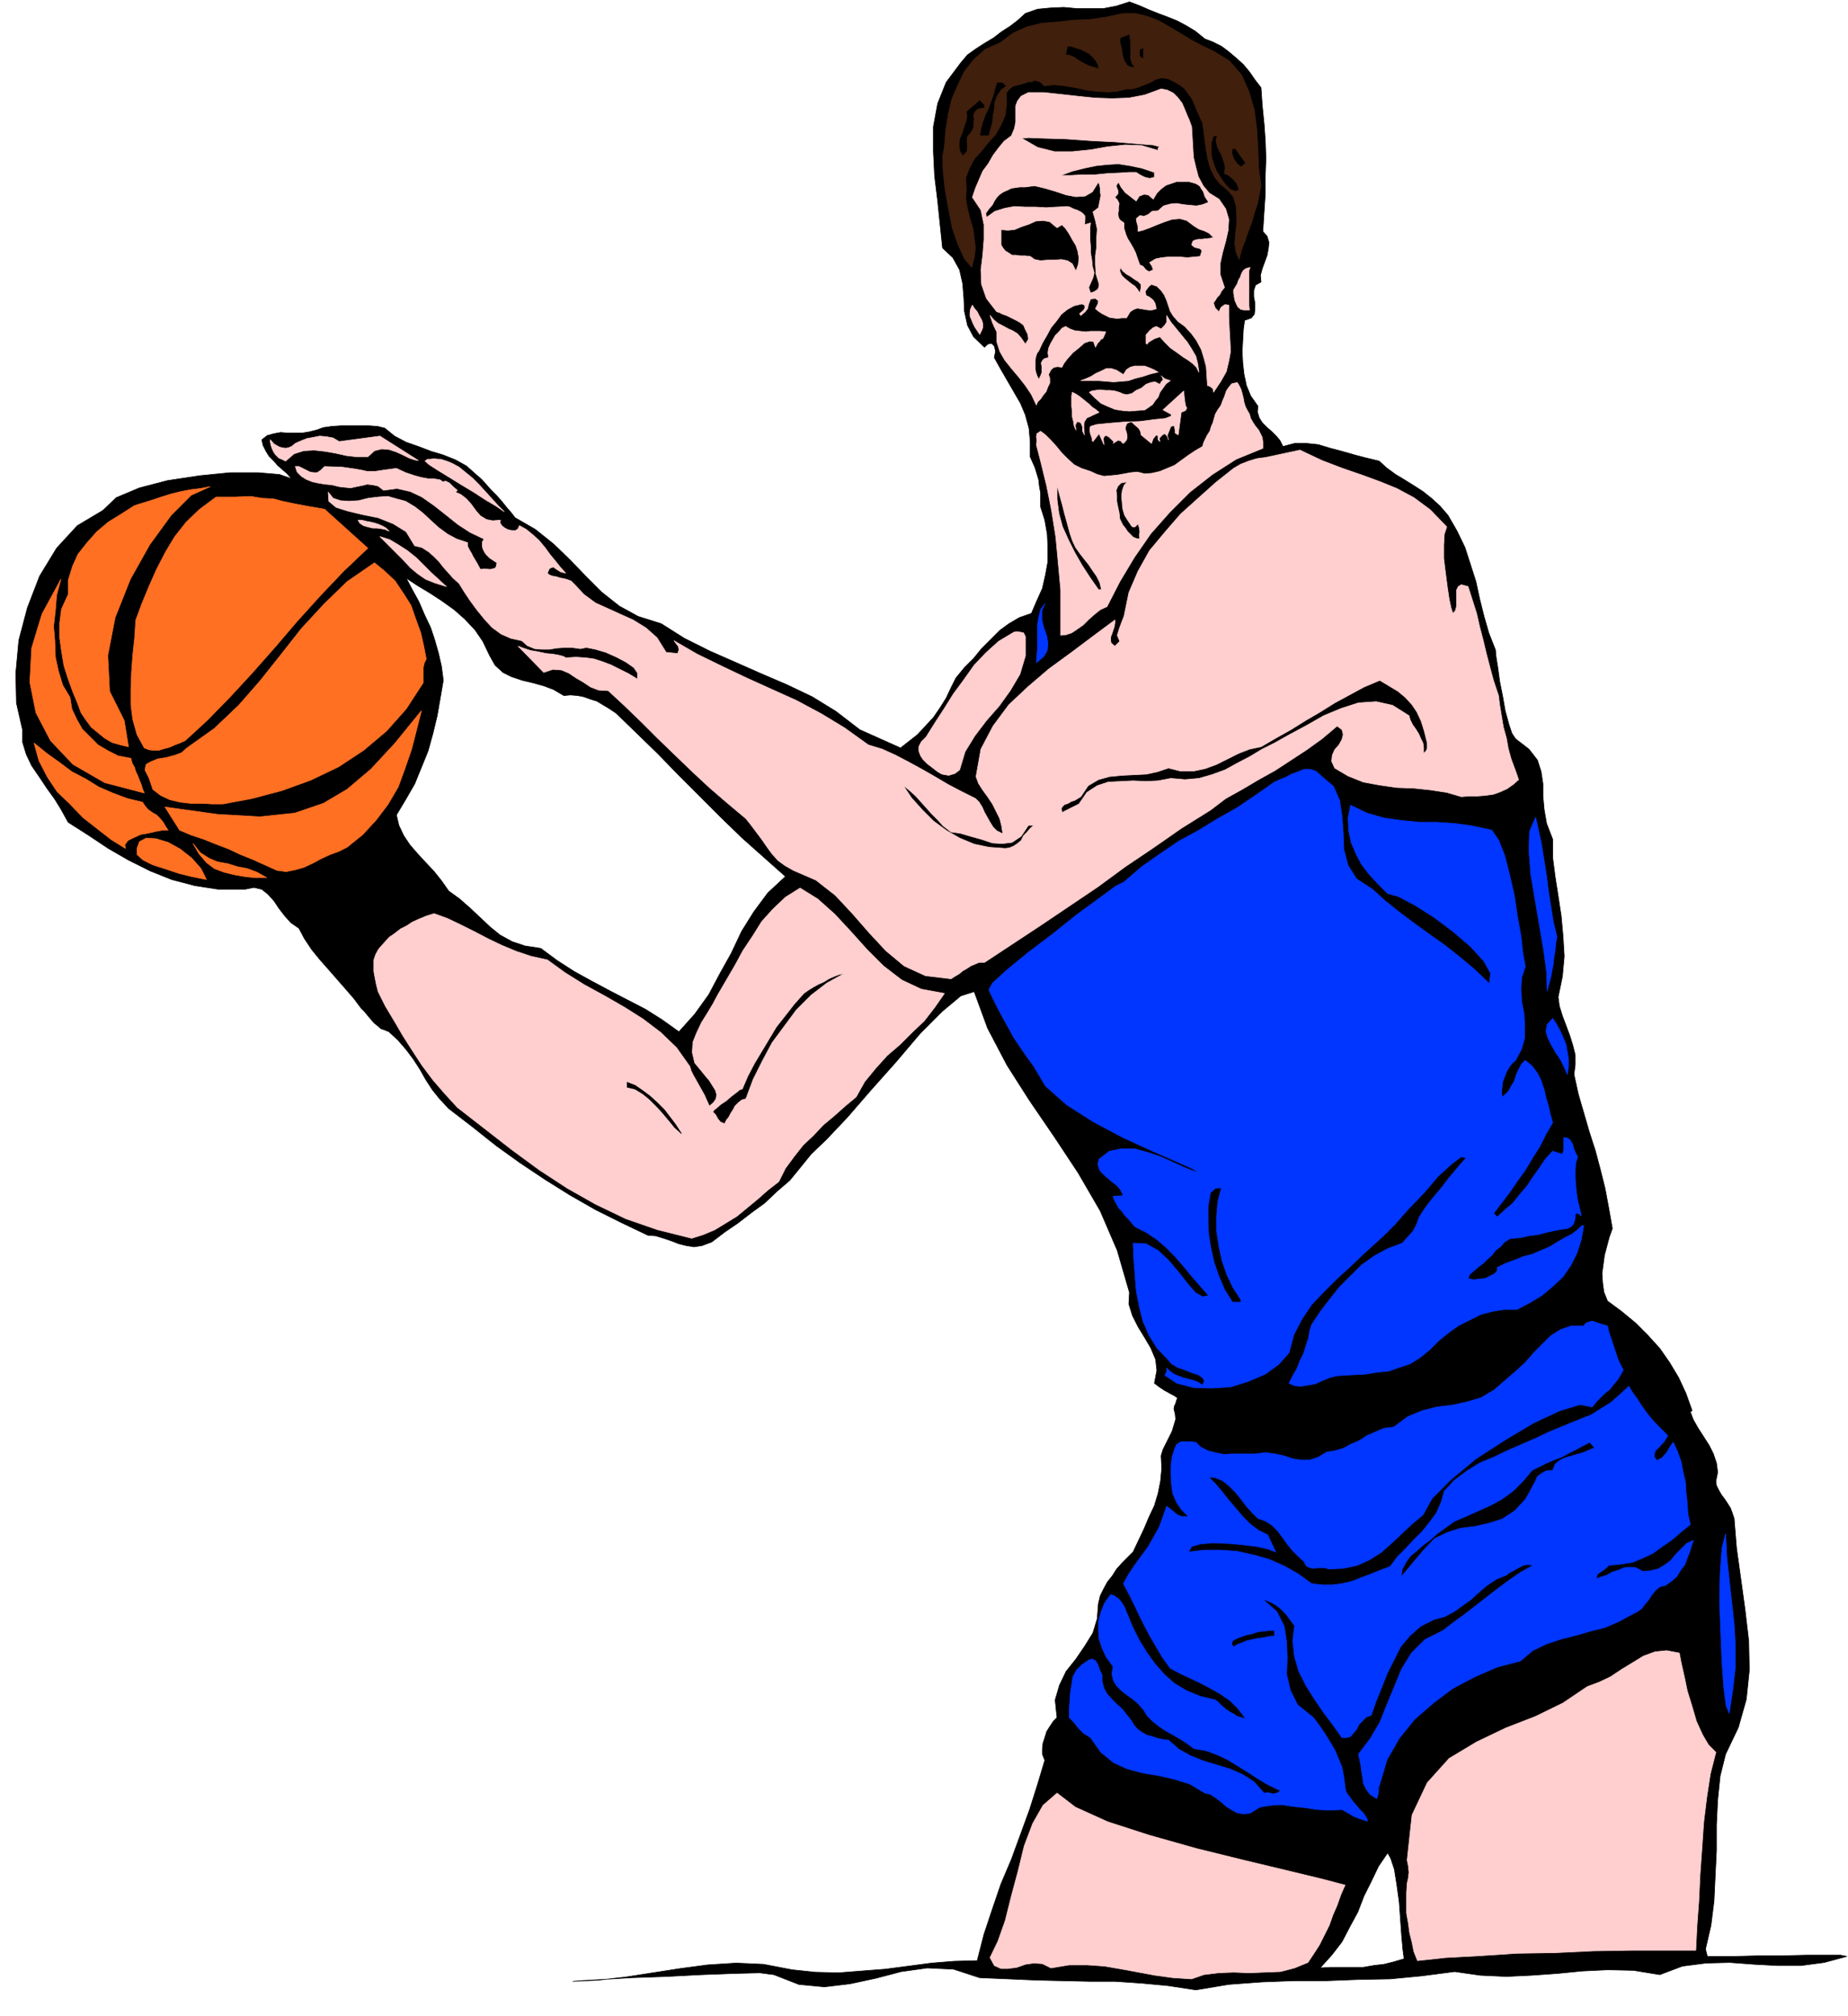
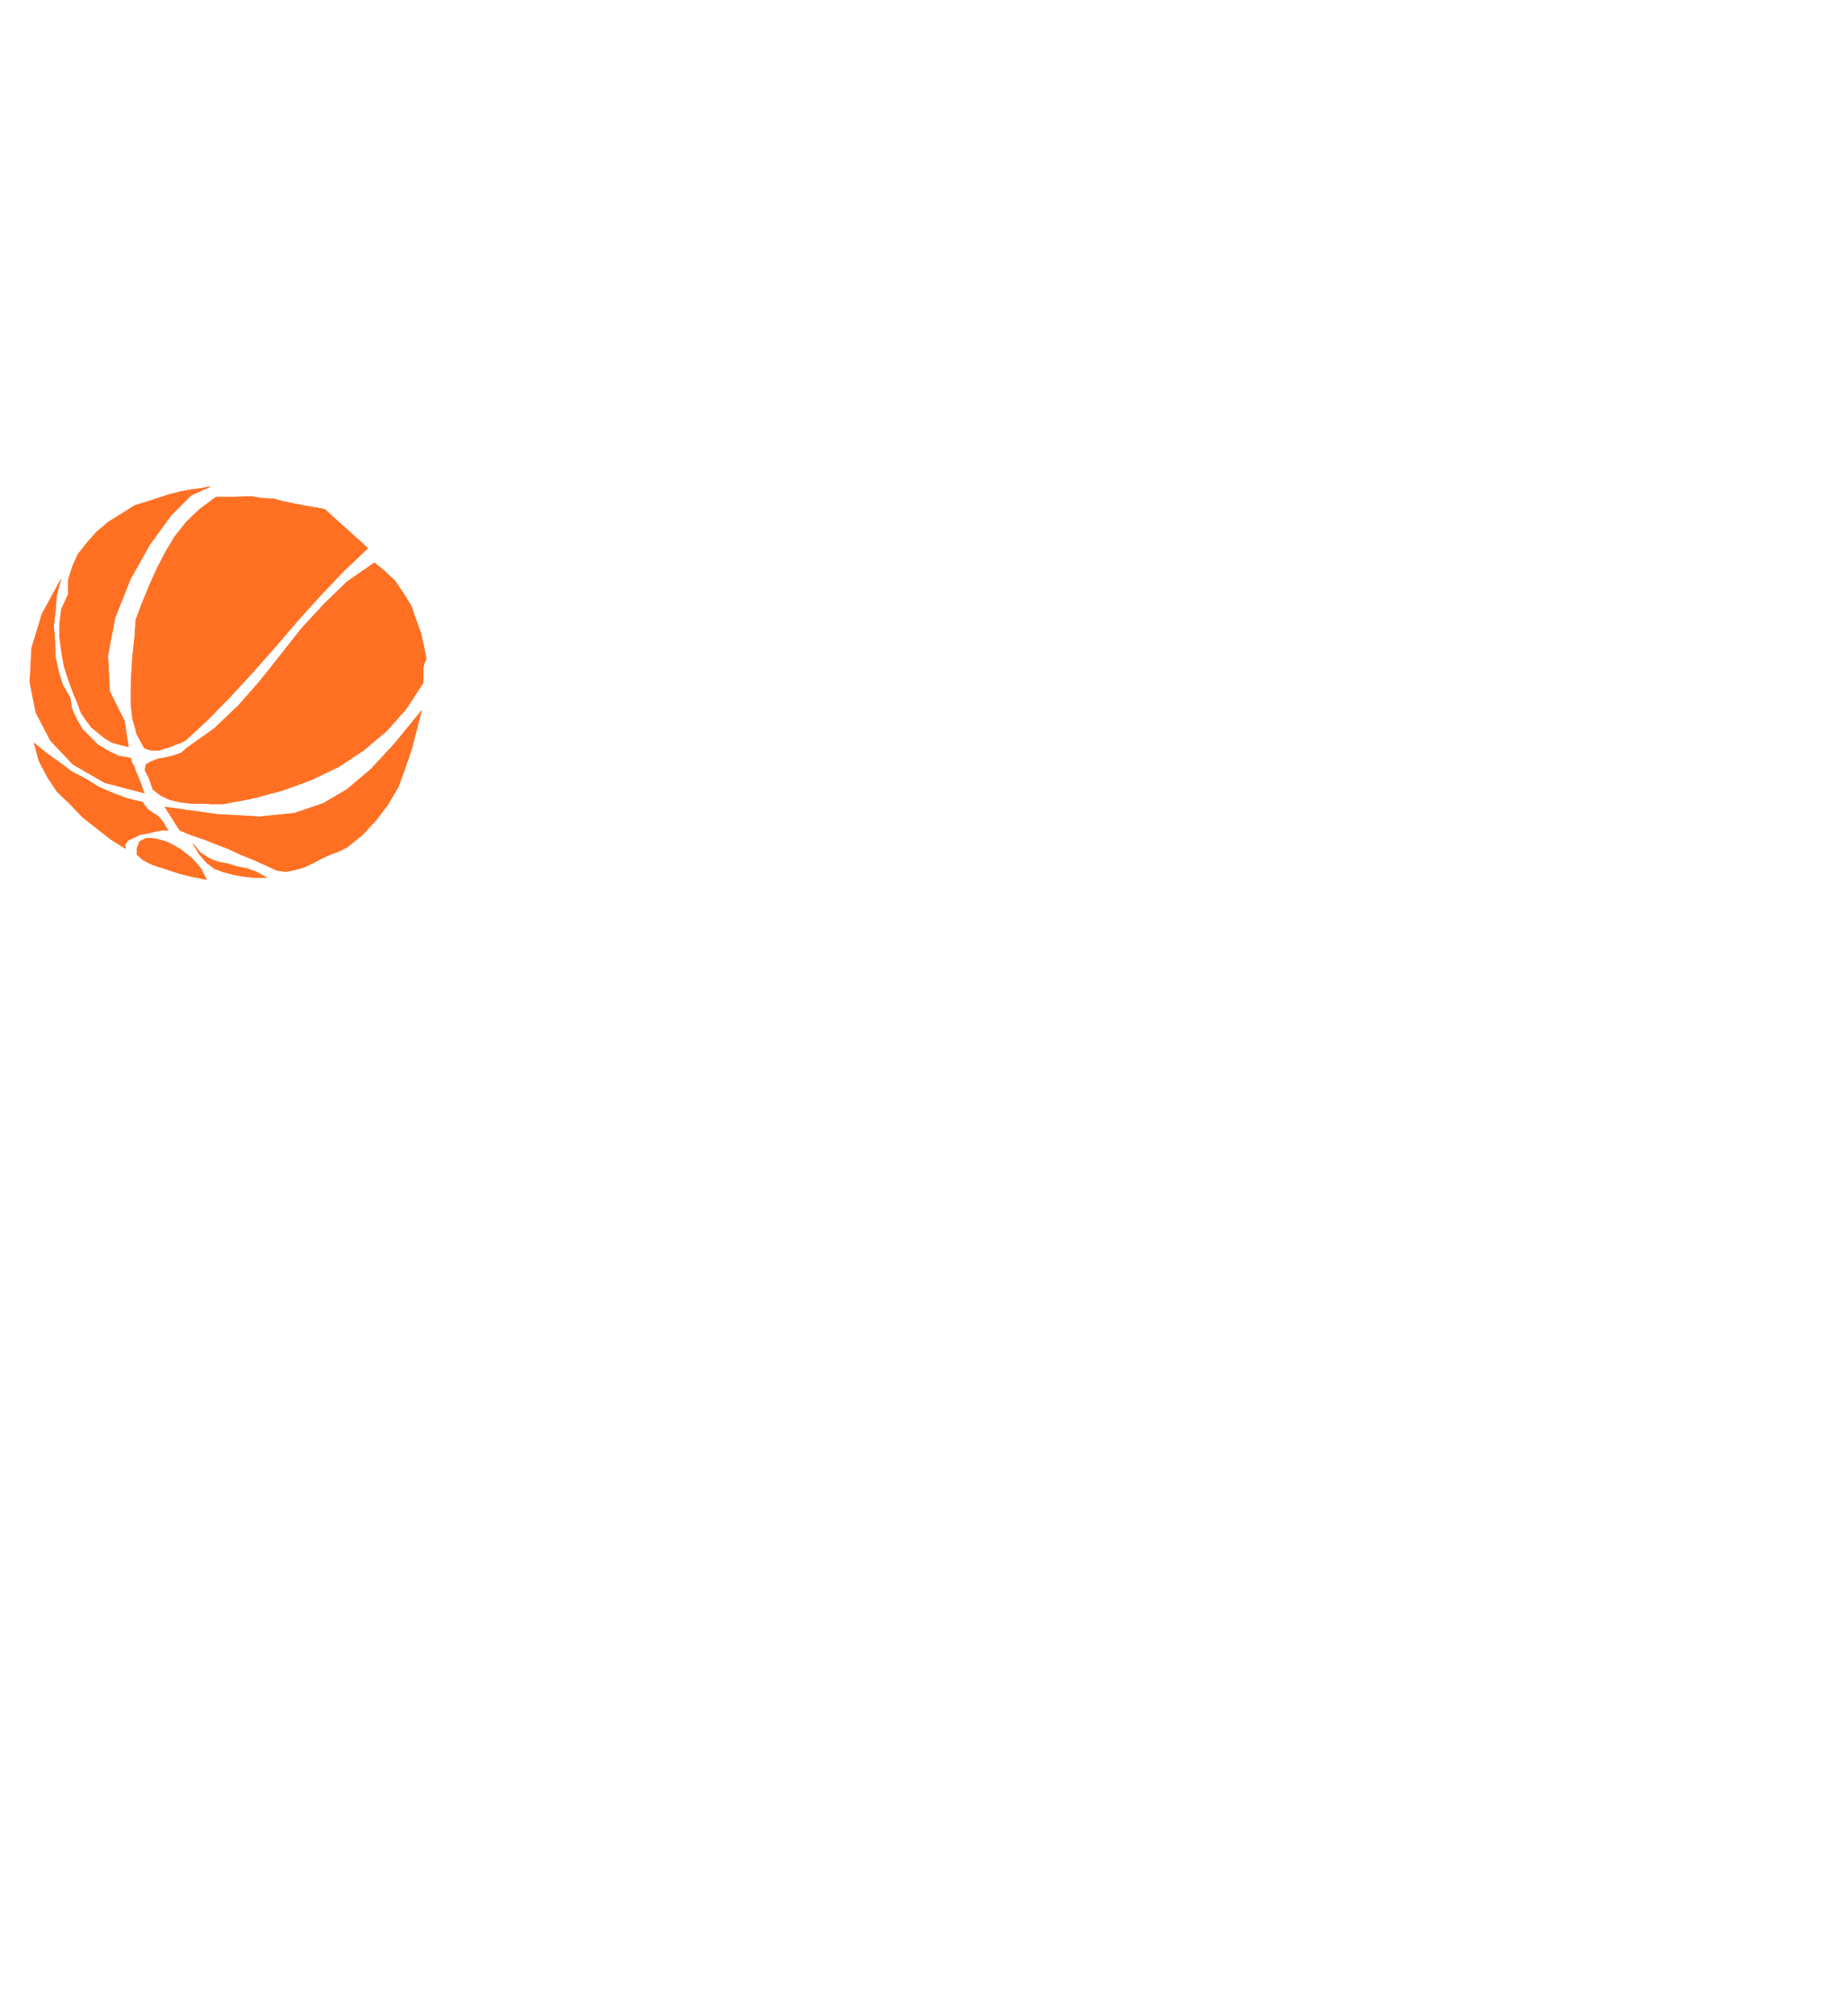
<svg xmlns="http://www.w3.org/2000/svg" fill-rule="evenodd" height="534.812" preserveAspectRatio="none" stroke-linecap="round" viewBox="0 0 3035 3310" width="490.455">
  <style>.pen0{stroke:#000;stroke-width:1;stroke-linejoin:round}.brush1{fill:#000}</style>
-   <path class="pen0 brush1" d="m1979 64 13 5 14 7 12 9 13 11 11 10 10 12 9 13 10 13 2 29 3 30 2 28 1 29-1 28v30l-2 30-2 32 7 8 3 10-1 10-2 11-4 11-4 11-3 11 1 11-9 5-3 9v10l2 11v9l-1 9-5 6-11 4-2 15-1 18-1 18 1 19 2 18 4 19 7 17 12 17-1 9 3 10 5 8 8 8 7 6 8 8 6 7 5 10 19-5h20l19 2 20 6 19 5 21 6 19 5 21 5 12 11 15 11 15 9 16 10 14 9 15 12 13 12 13 15 15 26 13 27 9 28 9 28 6 28 7 28 8 28 11 28 1 11 3 19 3 22 5 25 4 23 6 22 5 15 6 9 22 17 14 18 6 19 3 20v20l2 22 4 23 10 26v30l4 31 5 32 5 33 3 33 2 33-3 33-7 34 2 15 5 16 6 16 6 16 5 16 4 16v16l-2 16 7 32 9 31 9 31 10 31 8 30 8 32 6 32 6 34-5 14-4 15-4 15-2 15-2 15 1 15 2 15 6 15 23 17 23 19 20 20 20 22 16 23 15 25 12 26 10 28-3 2 5 13 8 14 9 14 9 14 7 14 5 15 2 15-3 15 1 7 4 8 4 7 6 8 4 6 5 8 3 8 3 9 4 49 7 50 7 51 6 51 1 48-5 48-13 46-21 44-9 36-4 39-2 41v42l-2 41-2 42-5 40-9 39 3 12h47l37-1h40l38-1h57l10 2-37 10-38 5h-39l-38-2-40-3-39 1-39 5-37 14-43-7-42-1-42 2-41 4-42 3-42 2-43-2-42-6-54 7-52 5-53 1-52 2h-53l-53 2-54 4-54 9-46-7-43-4-44-3h-42l-44-1-43-1-46-2-47-2-43-14-43-2-43 6-42 11-42 9-42 5-42-4-41-16-23-3-41 1-54 2-58 3-58 2-49 3-35 2-12 1 42-2 44-5 45-7 45-7 45-6 47-3 45 2 47 9 38 4 38 1 38-3 39-3 38-5 38-5 37-3 38-1 11-43 14-42 14-41 17-40 15-41 15-41 13-41 12-40-4-10v-9l1-9 3-9 3-10 5-8 6-9 6-6-3-29 7-24 11-23 16-20 15-22 13-21 7-23 2-25 3-13 6-12 6-11 8-10 7-11 9-10 9-9 9-9 9-19 9-19 8-19 9-19 6-20 4-20 2-21-1-21 3-10 5-10 5-10 5-10 3-10 3-10-1-9-2-8 1-5 2-4 1-4 2-5-6-4-6-3-5-3-4-2-9-6-8-6 4-21-2-18-8-19-10-17-11-18-9-18-6-19 1-19-20-69-28-65-36-62-39-59-41-60-37-58-32-61-22-60-22 7-30 25-37 37-39 46-41 46-39 45-34 36-26 25-17 21-18 22-21 18-20 19-22 16-22 17-22 15-21 16-16 6-13 2-13-2-12-3-13-5-12-4-13-4-13-1-44-21-42-21-42-24-40-25-42-28-39-28-39-31-39-30-15-16-12-15-11-17-9-16-11-17-12-16-13-15-15-14-7-3-6-2-6-5-6-5-6-7-5-6-5-6-5-5-12-16-13-15-14-16-14-16-15-17-13-16-12-18-9-17-13-9-10-11-10-13-8-12-10-11-10-8-13-3-15 3h-43l-39-6-38-10-35-14-36-18-33-19-33-22-33-21-11-20-11-18-13-18-12-18-13-19-9-19-6-20v-20l-10-44-1-49 5-54 14-53 20-52 28-46 34-37 42-25 22-21 38-16 46-12 53-8 50-5h46l35 3 20 7-8-9-7-6-8-7-6-7-8-8-5-8-5-10-2-9 9-7 11-3 11-2 12 1h23l12-2 12-3 11-4 14-2 15-1h46l14 1 12 3 16 13 19 10 20 7 21 8 20 6 20 8 18 10 18 16 7 6 8 9 8 9 9 9 8 9 8 10 7 8 7 9 33 19 30 24 27 26 26 27 26 26 29 23 31 17 38 12 38 24 42 21 41 18 43 19 42 18 42 20 39 24 39 30 67 30 14-11 14-11 13-14 13-14 11-16 10-16 8-17 8-16 14-17 15-15 13-16 15-15 15-15 15-11 17-10 20-7 9-21 9-20 5-22 4-22v-23l-1-22-4-23-7-22v-23l-2-11-1-10-3-10-3-10-4-9-4-9v-25l-2-22-6-22-8-19-11-19-11-19-11-19-10-18 1-5 1-5-1-5-1-4-4-4h-3l-4 1-5 5-18-17-10-19-5-23-1-22-2-24-5-22-11-20-17-16-4-38-4-39-5-41-2-40v-41l7-38 14-35 24-32 11-13 14-10 14-9 15-9 13-10 14-9 13-10 12-11 20-7 21-2 22-1 22 2h43l21-4 22-7 16 6 16 7 15 6 16 6 15 6 15 8 15 9 16 13zM804 1076l9 16 13 12 14 7 18 6 17 4 18 5 16 6 17 10 11-1 12 1 10 2 11 4 10 3 10 6 10 6 12 8 33 32 35 34 34 35 35 35 34 34 35 34 36 32 36 32-29 27-23 31-20 32-17 36-19 34-18 34-23 32-26 29-28-20-27-17-29-15-29-15-30-16-29-16-28-18-27-20-26-4-21-7-20-11-16-13-17-16-16-15-17-15-18-13-12-17-12-15-14-15-13-14-13-15-10-15-8-17-4-17 15-25 15-26 11-27 11-27 8-29 7-29 5-29 5-29-3-23-5-22-6-21-7-21-10-21-9-21-11-20-10-19 18 12 20 12 20 13 21 15 17 15 17 18 13 19 11 23zm1502 2140-17 5-16 4-17 2-17 3h-54l-17 1 19-21 17-22 13-25 13-24 10-26 12-24 12-25 15-22 5 9 6 18 4 25 4 29 2 28 2 28 2 22 2 15z" />
-   <path d="m1993 84 26 16 20 23 12 27 9 30 4 32 2 32 1 31 4 30-3 15-3 15-5 15-4 15-6 15-5 15-6 15-4 16-5-12-2-14 1-16 2-15v-16l-1-15-4-14-9-11-13-11-9-11-7-14-4-14-3-16-2-15-2-16-2-14-5-11-4-9-4-10-4-9-7-10-6-8-8-6-9-5-10-5-10-1-9 2-9 5-10 4-10 4-10 3h-10l-16 4-15 1-17-1-17-2-18-4-18-3-18-2-16 2-6-6-5-2-5-1-4 2h-6l-5 2-6 2-5 1-10 3-6 5-4 5v20l-1 8-1 9-7 16-9 16-12 13-11 14-12 13-8 15-6 16 1 19-1 16 3 16 4 16 5 17 2 15 2 16-2 16-4 16-12-14-10-22-10-28-6-31-6-33-3-29-1-25 3-16 2-26 4-26 6-26 10-23 11-23 15-19 19-17 25-11 21-16 23-10 24-6 27-2 25-3 27-1 27-4 28-6h20l20 5 18 7 19 11 17 10 18 11 17 9 19 9zm-138-28 1 7 1 7v27l2 7 5 7-8-1-5-3-4-6-2-5-2-8-1-8-2-8-1-5 1-5 5-2 5-2 5-2zm-51 52v5l-9-3-7-2-6-3-6-3-6-4-6-4-7-3-7-1 3-14h7l8 3 7 2 8 4 6 3 6 6 5 6 4 8zm-187 69-11 2-5 5-2 5 1 7-1 6v8l-4 7-6 7-1 8 1 9-1 8-7 7-5-9-1-9 1-10 4-9 3-10 3-9 2-9-1-8 22-19 2 2 3 3 3 3v5zm36-36-9 7-6 9-4 10-1 12-2 11-1 11-3 11-3 11h-15l2-12 3-11 4-11 5-10 4-11 4-11 3-11 3-11h9l7 6zm393 127-8 6-7-6-5-8-3-8 1-8h5l17 24zm-47-45-2 8 2 9 3 7 4 7 2 6 3 8 1 7-1 10 7 3 8 7 5 6 4 10-4 3h-3l-4-2-4-1-9-10-6-9-7-11-4-10-4-12-1-12v-12l4-12h6zM1878 97l-6-4-1-6 1-6 6-3v19z" style="stroke:#401f0d;stroke-width:1;stroke-linejoin:round;fill:#401f0d" />
-   <path d="m1957 208 1 16 1 17 1 17 4 17 4 15 8 15 10 12 16 10 11 16 5 17-1 18-4 18-5 18-4 18v19l7 21-5 6-3 6-4 4-3 5-3 4 1 4 2 5 6 6 3-7 4-3 3-2 6 1v20l1 20 1 18 1 18-3 16-4 17-9 16-12 18-1-6-4-3-4-2h-1l-1-16-1-15-4-15-4-13-8-15-8-11-11-12-11-8-8-9-5-8-3-9-3-9-4-9-5-7-7-7-9-3-4 3-3 4-3 4 1 7 6 3 6 5 3 5 2 9-7 2h-6l-6-1-6-1-6-1-6 2-6 4-6 10h-8l-7 1-7-1-6-1-6-3-6-3-6-4-5-4 4-8 1-5-5-4-8 1-3 8-2 8-4 5-7 6-2-3 6-5 2-3 1-3-1-3-4-2-13 3-11 6-10 8-8 11-9 11-7 13-7 12-6 13-3 4-2 6-1 6v13l1 6 2 6 3 6 3-6 2-5v-10l-1-6 2-4 3-3 7-2-1-8 1-7 3-7 4-7 4-7 6-6 5-6 6-3 7 4 8 3 9 1 9 1 8-1h16l9 1-3 7-2 4-3 1-2 3-3 3-4 7-3-9-6-1-9 3-9 8-10 8-9 10-6 8-3 6-7-1-6 1-5 4-4 8 2 6v8l-3 6-3 8-5 6-4 6-5 5-2 5-8-17-10-15-11-14-11-13-12-15-8-14-5-16v-16l-3-6-4-9-3-9-1-3 6 7 7 6 8 4 9 5 7 3 8 5 6 7 7 10 5-8-1-8-4-8-3-7-5-4-5-3-6-3-6-3-6-3-6-2-6-3-4-1-17-22-8-23-1-24 3-24 2-26v-24l-5-24-14-21 5-15 6-14 6-14 9-12 8-14 9-12 9-11 12-9 5-12 2-10v-27l3-8 6-8 12-6h25l28 3 27 3 29 3 28 1 28-1 26-5 27-10 10 2 10 5 7 7 7 9 4 9 4 10 4 9 4 11zm-406 1423-16 23-17 22-20 19-20 20-21 18-19 21-18 22-14 25-18 15-18 16-18 15-16 17-17 16-15 19-14 19-11 22-18 14-17 15-17 14-17 14-18 11-18 11-19 8-19 6-56-14-52-18-50-24-46-26-46-30-45-33-45-35-45-35-21-23-19-22-18-24-15-23-16-25-14-24-15-25-12-24-3-12-2-10-2-11v-19l3-9 5-9 8-9 9-10 10-7 9-7 10-5 9-6 11-5 12-5 13-4 22 8 23 11 22 11 23 12 21 10 24 10 24 8 27 6 29 21 32 20 33 18 33 19 30 19 29 22 26 25 22 31 2 7 4 8 4 7 5 9 4 7 5 9 4 9 4 9 7-6 4-6 1-7-2-7-5-8-5-8-6-7-4-5-14-17-4-17 1-17 6-15 8-17 10-16 9-15 8-15 14-24 14-24 13-24 16-24 15-24 18-20 21-20 24-15 29 18 28 25 26 28 27 30 27 27 30 23 32 15 38 7zm825-766-4 12-1 18v22l3 24 3 23 3 20 3 14 3 9 4-4 2-7v-27l3-6 5-3 11 3 7 22 7 22 5 22 6 23 5 21 6 23 6 22 8 24 2 16 3 18 3 18 5 18 3 17 5 18 6 16 6 17-9 8-10 7-11 5-11 4-14 2-13 1h-13l-13 1-24-7-26-4-28-3-28-1-28-4-27-5-25-10-22-13-5-11 1-10 4-9 7-8 5-9 2-8-2-8-8-6-25 21-25 18-26 17-26 17-27 15-27 16-27 15-25 19-48 30-46 32-46 31-45 33-46 31-46 31-47 31-47 31h-9l-7 3-7 3-6 4-7 4-6 5-7 4-6 4-42-5-35-16-30-25-27-29-28-32-28-30-32-25-37-16-14-8-11-8-10-11-8-11-9-13-9-12-9-12-8-10-31-26-29-25-29-27-27-26-28-27-27-27-28-27-27-25-16-1-13-5-12-8-12-7-12-8-12-5-14-1-15 5-42-43 8 3 12 4 12 2 14 3 11 1 11 2 7 2 3 2 17-1 16 1 14 2 15 5 13 5 14 7 14 7 15 9v-10l-6-9-13-9-15-8-18-8-17-5-15-3-10 2-14-2h-12l-13 1-12 2h-12l-12-1-12-5-9-8-18-4-16-7-15-11-12-13-13-16-11-15-10-15-8-13-10-9-8-9-8-9-7-9-9-9-8-7-11-7-12-3-14-23-21-13-25-10-25-5-25-6-19-6-12-10-1-15 8 10 12 4 14 1 16-1 16-4 17-2 15-1 14 4 15 4 15 9 13 10 14 13 12 11 15 11 15 8 18 6v6l3 6 3 5 3 6 6 10 6 11 6-1 10 1 4-1 4-1 2-3 1-6-6-4-6-4-5-5-3-4-3-6-1-5v-6l3-5-23-11-20-13-20-16-19-15-20-14-19-9-22-5-22 3-9-7-9-2-9-1-8 2-10 2-9 2-10-1-9-1-12-3-11-1-12-2-9-2-10-4-8-5-7-7-3-9h6l6 3 6 3 6 3 6 1h6l6-4 6-6 29 1 21 3 11 2 9 2h13l13-2 22-3 15 7 15 5 11 3 11 2h8l7 1 5 1 4 3 5-1 6 3 6 6 7 6-3 3 9 4 9 7 8 9 8 11 7 8 10 6 10 2 13-1-1 4 3 5 5 4 6 3 6 1h6l4-3 2-5 11 6 11 9 10 9 10 12 8 11 9 11 8 10 9 10-8-2-8-5-4-3-4 1-3 2-3 7 3 3 6 2 6 1 6 2 6 1 7 2 5 2 6 6 15 16 19 14 20 9 22 10 20 9 21 13 18 16 15 24 19 2 2-6-1-6-4-5-3-4 38 22 41 20 40 19 42 19 40 18 41 22 38 23 39 28 23 7 22 10 21 11 22 12 21 12 22 13 21 11 24 12 6 6 5 8 4 9 5 9 4 7 5 8 6 6 10 5-2-13-3-12-6-12-6-12-8-12-8-11-7-11-4-11 8-45 20-38 26-35 32-30 34-29 37-27 36-27 35-26v5l-1 6-2 6-2 6-2 5v6l1 4 6 5 8-8-4-10 3-10 4-11 4-10 8-39 15-35 19-34 25-30 26-30 30-27 28-25 29-23 12-7 13-5 13-4 15-2 14-3 14-3 14-3 14-3 36 17 34 13 32 11 30 11 27 11 28 15 27 20 27 28zm-692 180v32l-9 30-16 27-18 25-21 24-19 25-16 26-9 30-8 6-10 3-11-2-7-4-9-7-8-6-7-7-4-6-3-8v-7l4-8 8-8 15-24 15-23 15-24 17-23 17-24 19-20 21-19 25-15 5-1 6 1 5 1 3 6zm368-365 2 7 4 7 4 6 5 6 3 6 3 6 1 8v10l-44 18-39 25-37 29-33 33-31 35-27 39-24 40-21 41-11 5-10 8-9 8-9 9-10 7-9 6-9 3-9 1v-75l-4-43-4-43-7-44-8-40-9-37-8-31 1-7-1-6 1-5 6-4 8 6 9 9 9 10 9 11 9 9 11 10 12 6 15 5 11 5 11 3 11-1 11-1 11-2 11-2 11-1 12 3 12-1 13-3 12-5 12-5 11-8 11-8 12-8 12-7 2-7 3-6 3-6 4-6 2-7 3-7 2-7 2-7 4-7 5-7 3-8 3-7 3-9 4-6 5-6 9-2 3 5 3 6 2 7 2 8 1 6 2 7 3 6 4 7zm-112-3-5 37-5-3v-5l-1-3v-3l-2-1-4 1-2 5-2 5-2 5 2 7-2-6-4-4-4 2-3 3-2 3 1 5-3-3v-6l-3-2-5 6-3 8-17-14-1-6-3-5-7-6-5-5-7 3-2 4-1 5 2 6 1 5v5l-2 4-4 4-2-1-2-3-5-1-8 5 1-1v-2l-4-4-3-3-5-3-3 1-2 4 1 10-8-18-10 13-1-1-1-6-2-5-1-5v-5l1-3 10-3 20-2 24-2 27-1 23-3 19-2 10-4-1-3-13-7 34-31 1 10 1 8 1 6 2 4-2 4-7 3zm29-66-4-8-6-6-8-6-8-5-11-8-10-7-9-9-8-9-9 3-5 3-5 3-2 3-2-1v-14l6-7 6-5 5-2 8 4 6-6 3-5v-11l7 11 9 11 9 11 9 11 7 11 7 12 3 12 2 14zm-164 66-9 4-6 3-5 2-2 3-2 3-1 5v6l1 11-3-6v-7l-3-7-6-2-3 6 1 8-3-7-1-7-2-8v-8l-1-9v-17l1-6 6 3 6 4 5 4 5 4 5 4 5 5 6 4 6 5zm-196-128-4-6-4-6-3-6-2-5-3-7v-6l1-6 3-6 3 5 5 6 3 6 4 7 2 6v7l-2 5-3 6zm444-110-2 6v55l1 9h-9l-5-1-5-4-2-4-3-7-1-6-1-6v-5l3-5 3-5 2-6 3-5 2-6 3-5 4-3 7-2zM733 963l-19-6-15-6-13-9-12-10-12-13-12-12-13-13-13-13 16 5 15 9 14 9 15 12 12 12 12 12 12 11 13 12zM624 716l63 40-6-1-9-3-10-5-11-5-12-4-12-1-12 3-11 10h-18l-17-2-18-4-17-3-18-2-17 1-16 5-14 12-6-3-5-2-5-5-3-4-3-6-2-6-1-5v-4l6 7 9 5 4 1 6 1 5-1 5-2 6-5 9-4 10-4 11-2 10-2 11 1 11 2 10 6 67-9zm15 156-7-3-6-1-7-1h-7l-8-2-7-2-6-4-3-5h6l8 2 6 1 8 2 6 2 7 3 5 3 5 5zm189-32-13-9-17-10-20-13-20-12-21-13-18-11-14-9-7-6 4-3h5l6-1 6 1h5l6 2 6 2 7 3 11 6 11 9 11 9 11 11 10 11 10 11 10 11 11 11zm1381 2255-7 16-6 17-7 16-6 17-8 16-8 16-9 14-10 15-22 9-23 6-26 1-25 1-26-1-25 1-24 3-20 7-31-2-29-4-27-5-27-5-29-5-28-2h-30l-30 5-14-7-14-1-14 2-14 5-15 2h-11l-11-5-7-13 13-27 12-34 10-40 11-41 10-41 14-37 17-30 23-20 30 23 53 24 68 22 78 22 77 19 71 17 58 14 38 10zm609-218-9 35-6 39-5 41-3 44-3 42-2 43-3 41-2 40h-107l-61 1-63 3-64 1-60 4-56 3-46 5-6-15-3-15-4-16-2-15-3-17v-33l1-16 2-9 1-9-1-10-2-10 8-74 25-53 36-40 45-27 48-23 49-19 45-22 40-27 19-7 19-9 18-12 18-11 18-11 19-7 19-2 21 4 3 16 5 22 5 24 8 26 7 24 10 22 10 17 12 12zM1744 369l6 6 6 9 5 9 6 10 3 9 2 11-1 11-4 11-6-12-8-5-10-2-11 1h-12l-11 1-10-2-7-5-9-1h-8l-7-1h-6l-6-4-5-3-4-5-3-5v-25l11 1 11-1 12-5 12-4 11-5 12-1 11 2 12 10 8-5zm122-39 5-8 8-3 7 1 8 7 6-10 7-7 8-6 9-3 9-3h19l11 3 4 2 4 3 2 4 3 4 3 9 6 9-10 4-10 2-11-1-10-1-12-2-10 1-11 3-9 8-10 1-6 5-7 3-7-1-6 5 1 6 2 7v8l8-2 11-4 12-5 13-5 12-4 13-1 11 3 12 9 8 5 9 3 8 4 7 7-5 1-5 1h-5l-5 1h-5l-5 1-4 2-2 6 5 4 8 2 2 1 2 3-1 3-2 6-11 1-10 1-11-1h-21l-10 1-10 2-10 6 4 6 2 6-7 3-5-3-5-6-5-2-4-11-3-9-4-8-4-7-5-8-3-7-3-10v-9l-7-5-2-4-1-6 1-5v-6l1-6-3-6-4-4 5-6v-5l-3-8 4-6 4 8 7 9 9 7 9 7zm-62 11-9 7 4 14 3 14-1 15v15l-2 14v15l1 15 5 16v4l-2 5-6 4-6 2-3-9 3-7 4-9 2-8-3-11-1-11-2-11v-11l-1-11v-19l1-8-10 3 1-8v-6l-3-4-4-3-6-3-6-2-6-3-4-1-18 1-17 1-17-1h-17l-18-1-16 3-16 5-14 10-1-7 5-7 6-7 3-6 4-6 5-5 6-4 7-3 6-3 7-1 7-1h9l15-2 17 4 17 5 18 6 16 3 15-1 12-7 10-16 2 5 1 6v5l1 6-2 10-2 10zm92-50-8 2-8-2-8-4-6-4h-11l-16 1-21 1-20 2h-22l-17 1h-17l19-7 20-5 19-4 19-2 18-1 19 3 19 4 21 7v8zm9-50-3 2v4l-27-8-27-1-29 3-28 5-30 3h-29l-28-7-26-15 11-1 26 1 35 1 42 3 40 2 36 3 26 2 11 3zm-33 240-4-6-4-5-6-4-5-4-6-5-5-5-3-7 1-6 4 6 6 5 7 4 7 5 5 3 5 5v5l-2 9zm-21 310-5 6-3 9-1 9 1 11 1 10 3 10 5 8 6 9 2 2h4l5-5 2 6 1 7-1 6 1 6-6-1-5-2-5-5-4-4-4-6-4-5-3-6-2-4-1-10-2-9-2-10v-9l-1-9 3-7 5-5 10-2zm-90 96 5 11 7 10 7 9 8 10 6 9 7 10 5 10 3 12h-5l-14-20-13-20-12-21-10-20-10-22-6-22-3-23v-23l3 11 3 11 3 11 3 12 3 11 3 11 3 11 4 12zm583 333v9l-2 4-4 4v-9l-1-8-4-8-3-7-5-8-5-7-4-8-2-7-27-17-27-6-29 2-28 9-29 12-28 16-28 15-25 14-20 10-20 12-21 11-20 11-22 8-21 6-23 2-23-2-21 4-20 1-21-1-20 1-21 1-18 6-17 11-13 19-28 14-1-7 2-3 3-3 6-2 5-3 6-2 5-3 5-3 12-18 17-10 18-5 21-2 20-1 20-1 18-4 18-6 20 5h21l19-4 19-7 18-9 18-9 18-7 19-4 24-14 25-14 24-15 24-14 24-15 24-13 24-13 26-11 15 9 15 9 12 10 11 12 8 12 7 15 5 16 5 20zm-782 146 15 2 17 5 18 5 18 6 16 1 16-2 15-10 12-18h9l-6 5-5 6-6 6-4 8-6 5-6 4-7 3-7 1-27-2-24-5-24-10-21-12-22-16-18-18-18-20-14-21 11 9 10 9 9 10 9 10 8 9 10 10 9 10 13 10zm-175 232-29 16-26 20-24 24-20 27-20 27-16 30-15 30-12 32-7 2-6 5-5 5-3 6-4 6-3 6-4 5-3 6-7-3-4-5-4-7-4-4 1-3 5-4 7-6 9-6 8-7 8-6 6-5 4-1 9-21 11-21 12-20 12-20 12-20 15-19 14-18 16-18 7-5 8-5 9-5 9-4 8-5 9-4 8-3 9-2zm535-973-7 5-5 7-5 7-3 8-5 6-4 6-7 5-6 4-13 1-12 1-12-1-12-2-12-5-11-5-10-9-9-9 4-2 6-1 7-1 9 1h8l8 1 7 2 7 3 6 1 8-2 7-5 9-4 7-6 8-3 7-1 8 4 2-4 3-3-1-5-2-2 6 5 9 3zm-20-14-13 3-12 4-12 3-12 4-12 1-12 1-12-1-12-1h-30l8-3 9-4 8-5 9-4 8-4h8l9 3 11 7 5-8 6-4 7-2h17l8 3 7 3 7 4z" style="stroke:#ffcfcf;stroke-width:1;stroke-linejoin:round;fill:#ffcfcf" />
  <path d="m533 836 71 64-40 38-38 40-38 42-35 41-38 43-36 39-38 39-37 34-9 4-8 3-9 4-8 2-10 3h-7l-8-1-8-3-12-22-7-25-3-24v-27l1-26 2-28 3-28 2-30 10-27 12-29 12-27 15-29 15-25 19-24 22-21 27-20h32l25-1 18 3 19 1 15 4 19 4 21 4 29 5zm-299 481 4 6 5 6 7 5 7 4 6 6 5 6 4 7 4 6h-9l-11 2-13 3-12 2-13 6-8 4-5 7 1 6-24-15-23-18-23-18-21-22-21-20-16-24-14-27-8-29 21 17 21 15 20 15 23 12 21 13 23 10 24 9 25 6zm105 127-10-2-15-3-20-5-21-7-22-7-16-8-10-9v-10l4-11 11-6 16 1 20 6 20 11 19 15 15 17 9 18zm353-277-8 32-8 31-11 32-11 30-17 29-19 25-22 24-26 21-14 7-14 5-15 7-13 7-15 7-14 4-15 3-15-2-20-9-20-9-20-8-19-9-21-8-20-8-21-7-19-8-24-38 86 12 70 4 57-6 47-16 39-23 39-33 39-42 44-54zm8-85-3 6-1 4-1 5v24l-28 43-32 36-38 32-41 27-46 22-47 17-49 13-48 9h-17l-17-1h-19l-17-2-17-4-15-7-13-10-6-18-7-14 2-9 7-4 12-5 13-2 15-4 11-4 9-8 45-32 40-38 35-40 35-44 33-42 37-40 38-37 45-31 17 14 17 16 14 21 12 19 8 23 8 22 5 22 4 21zm-496 101 7 43-13-3-14-4-12-7-11-9-11-9-9-12-8-12-5-14-8-19-8-22-7-22-4-24-3-22v-24l3-23 11-24v-23l7-23 9-20 15-19 16-18 19-16 21-13 22-14 13-4 16-5 15-5 16-5 16-4 16-3 16-2 16-3-31 14-33 33-35 48-32 57-25 63-12 62 3 59 24 48zm234 258h-19l-18-2-17-3-16-4-16-6-13-10-12-14-10-17 12 15 14 9 14 6 17 3 16 5 16 3 16 6 16 9zm-323-296 3 19 8 17 9 16 14 14 12 12 17 10 16 8 21 4 2 8 4 7 2 7 3 6 3 8 3 7 2 7 3 7-65-17-52-30-37-39-24-46-10-50 3-56 17-56 31-57-7 26-2 25-3 26 2 24 1 27 5 23 7 23 12 20z" style="stroke:#ff7023;stroke-width:1;stroke-linejoin:round;fill:#ff7023" />
-   <path class="pen0 brush1" d="m1119 1861-11-10-9-11-10-12-10-11-12-12-11-9-13-8-13-3v-8l13 5 13 9 12 9 12 11 11 11 10 13 9 12 9 14z" />
-   <path d="m2666 2249-5 9-5 8-6 7-6 8-8 6-7 7-7 7-7 9-20-4-33 10-43 20-47 28-48 31-41 34-31 31-15 27-18 15-17 16-17 16-17 15-19 12-20 9-23 5-24 1-6-2h-12l-6 1-6-1-5-2-3-3-2-5-10-9-9-9-9-11-7-10-9-12-9-9-11-7-12-4-10-10-9-10-9-12-9-11-11-11-10-8-12-5-11-1 11 11 11 13 11 14 12 14 11 13 12 12 13 10 16 8 13 28-13-5-18-4-24-3-24-2-25-1-20 2-14 4-5 9 26-3h27l27 2 27 6 25 7 25 11 23 13 22 16 17 2h17l16-2 17-4 15-6 16-6 15-6 16-6 12-16 14-14 13-14 14-14 12-15 11-15 8-18 5-18 17-18 20-15 21-13 24-10 23-11 23-10 23-10 21-10 17-7 17-7 17-7 18-7 16-10 16-10 15-13 15-14 6 10 8 11 7 11 8 11 7 9 9 10 9 9 10 10-3 5-3 5-5 5-4 5-5 4-2 6v5l4 6 9-5 7-8 6-10 5-7 7 15 6 17 3 16 4 17 1 17 2 17 1 18 4 18-15 12-15 13-16 11-15 11-17 8-17 7-19 3-20 2-5 5-7 5-6 4-3 8 9-3 9-3 9-5 10-3 9-4 10-1 10 1 11 6 12-1 13-3 10-6 11-8 8-10 9-9 9-9 11-5-3 9-3 10-4 10-4 11-7 9-6 10-9 8-10 7-9 2-7 6-6 7-5 8-6 7-6 8-7 5-8 4-22 12-23 10-24 6-24 7-24 6-24 8-23 11-20 17-38 10-37 16-36 19-32 24-31 27-25 31-20 35-12 40-2 6v6l-1 6-2 6-11-7-6-8-5-10-1-9-2-11-1-9-2-10-2-9 19-25 16-27 12-30 12-29 12-29 16-26 22-22 30-15 18-14 18-13 18-14 18-14 18-14 19-14 19-13 20-11-6-1h-5l-6 1-5 3-6 3-5 3-6 3-5 4-17 7-15 10-13 11-13 12-14 10-14 10-15 8-18 5-22 11-18 16-15 18-11 22-11 22-9 23-9 22-8 23-8 3-6 6-6 6-4 8-5 6-5 6-7 2h-7l-15-21-15-20-15-22-14-22-12-24-7-24-3-26 3-25-6-8-5-7-6-7-6-6-8-6-7-4-7-3-7-2 23 20 12 24 4 26 1 27-1 26 6 26 12 24 26 21 9 12 9 13 8 13 9 15 6 14 6 15 3 16 2 17 2 8 6 8 5 7 7 8 5 6 6 6 4 6 2 6-7-2-6-2-5-2-5-2-10-6-9-5-20 1-20-1-20-3-19-2-20-3-18 1-18 3-16 10-12 1-10-2-9-5-8-5-9-8-8-6-9-6-9-2-25-15-26-8-26-6-25-4-26-7-22-10-21-17-17-24-6-4-5-3-5-5-4-4-8-10-7-7v-14l1-14 1-14 2-12 2-13 6-11 9-9 12-8 5-1 4 2 2 2 3 5 3 9 4 8v11l3 11 5 9 8 9 8 8 9 8 7 9 8 10 4 7 6 7 7 5 9 5 8 2 9 3 9 2 9 1 17 15 20 11 20 8 23 7 20 6 21 9 19 12 17 19 6-1 8 2 7-1 6-4-19-9-17-10-17-11-16-10-18-11-17-8-19-7-19-3-12-9-11-7-12-7-11-6-12-8-10-8-9-9-6-10-9-10-8-7-10-7-9-7-8-8-5-8-3-11 2-13-11-15-7-15-5-15-1-14v-15l4-15 6-15 10-14 6 2 7 5 5 6 5 8 3 8 4 9 3 8 4 9 10 20 13 21 13 18 16 18 16 14 20 12 22 9 25 6 5 4 6 6 6 5 7 5 6 3 6 4 7 2 7 2-13-17-13-13-16-11-16-9-17-9-17-8-17-8-15-8-13-18-10-17-10-17-9-17-9-18-8-17-9-18-9-17 9-16 10-15 11-15 11-15 9-16 9-16 6-17 6-17 8 6 8 7 4 2 5 2h11l-12-12-8-12-6-14-2-14-1-16v-15l2-15 4-13 3-7 4-3 4-2h15l9 1 8 8 12 6 12 3 14 3 13-1h39l16-2 16 2 14 3 15 5 13 2h15l13-4 15-9 13-2 14-4 13-7 14-6 12-8 14-6 14-6 16-2 23-17 24-10 24-6 25-3 23-5 24-7 22-13 23-20 14-12 15-14 13-15 14-14 14-14 16-10 17-6h21l4-5 6-2 4-1 6 2 9 3 10 3 2 9 3 9 3 9 3 9 3 9 3 9 4 9 5 9zm-412-789 22 20 24 19 24 18 25 18 24 17 24 19 24 20 25 24 2-17-11-20-22-24-28-24-32-24-30-19-28-15-18-5-16-16-14-15-13-17-9-17-8-19-4-19-1-21 4-21 27 13 28 8 28 4 30 3h28l30 2 29 4 32 7 11 16 10 25 8 31 8 35 5 34 6 33 3 28 4 22-6 18-1 19 1 20 4 21 1 19v20l-5 18-10 19-6 5-5 7-4 7-3 8-3 8-1 8-1 8 1 9 5-4 6-6 4-8 5-8 3-10 4-9 5-9 6-6 11 9 9 12 6 12 5 15 3 13 4 14 3 13 4 14-11 19-10 20-12 19-12 20-13 18-13 19-13 17-13 17 6 6 13-12 13-11 11-14 12-14 10-15 10-14 10-15 12-13 16 5 2-6v-21h5l5 3 2 3 3 5 1 5 2 5 2 5 3 5-3 10-1 12v12l1 13 1 12 2 13 3 12 3 13-6-4h-2l-2 2v6l-1 4-2 6-4 4-6 3-8 1-11 2-14 3-15 4-16 2-13 3-11 1h-5l-10 6-7 8-8 6-6 8-7 6-7 7-8 6-7 6-7 6-3 7 3 1 7 1 8-1 10-1 8-4 8-4 4-5v-5l14-7 14-5 15-6 15-4 14-6 14-6 13-8 14-8 10-5 9-7 6-6 4-1-4 23-7 22-10 20-13 19-17 16-18 15-20 12-21 11h-21l-19 3-19 5-18 9-18 9-17 12-16 13-15 15-16 13-16 10-18 6-17 6-20 2-18 3-19 1-18 1-12 1-11 3-12 5-11 5-12 2-11 2-11-1-9-4 6-12 7-12 5-13 6-12 4-13 4-12 2-12 3-10 14-21 16-21 16-20 18-18 18-18 21-15 22-12 24-9 9-10 9-10 3-6 3-6 2-6 2-5 9-14 9-12 10-12 10-12 9-12 10-12 10-12 10-11-8-2-16 12-22 20-23 27-26 27-22 25-19 19-11 10-22 20-22 21-22 20-21 21-20 21-16 24-13 25-8 30-17 19-22 16-28 12-29 9-32 2-29-1-27-7-20-13 3-6v-6l5 5 7 5 7 3 8 3 8 2 8 2 8 3 8 5 3-7-3-5-7-5-10-3-12-5-12-4-10-6-5-6-19-20-13-21-10-23-6-24-5-26-2-26-2-26-1-26 21 1 20 11 17 16 17 20 14 18 13 15 12 7 10-2-15-17-13-15-14-17-13-15-15-15-15-13-18-12-18-9-6-7-5-6-6-6-4-6-6-6-3-6-4-7-2-6 17-1-5-10-6-7-8-6-7-6-8-7-5-6-3-9 2-9 17-13 20-4h21l22 6 21 7 22 10 20 9 21 8-10-7-27-12-41-18-46-21-49-26-44-28-35-31-19-32-13-18-11-16-10-15-8-15-9-16-8-15-8-16-7-15 6-11 23-21 34-28 41-31 40-32 37-27 27-20 14-7 29-25 30-21 31-21 33-18 31-19 32-18 31-21 30-21 9-4 10-4 9-5 11-4 10-4h10l9 3 10 9 19 16 10 23 4 26 2 28 1 27 7 26 14 22 26 17zm-552-372 1-13 1-12v-38l2-12 3-12 7-10-5 12v14l3 13 5 14 2 12-1 12-6 10-12 10zm917 1289-10 4-9 4-11 3-10 3-10 3-8 4-7 6-4 10-11 1-7 4-7 5-4 9-4 7-4 8-4 7-4 7-18 19-20 13-22 7-22 5-24 3-22 7-21 10-18 19-37 44 2-13 6-11 7-10 11-9 10-9 12-9 10-9 11-8 18-13 21-9 20-9 20-9 18-10 18-13 16-16 15-18 12-6 12-6 12-5 13-5 11-6 12-6 11-6 12-6 8 9zm-526 300v9l-10 1-9 2-9 1-9 2-9 2-7 3-8 3-6 4-3-4 1-6 7-4 8-3 9-3 9-2 9-3 9-1 9-1h9zm-87-727-6 23-2 24v24l4 26 5 23 8 23 10 21 13 20v4h-14l-13-21-9-21-8-23-5-22-4-24-1-23v-23l4-23 8-7 10-1zm551-412-2 11-1 12-2 11-1 11-2 10-2 11-3 11-3 12-1-31-5-37-7-41-7-41-7-42-3-38 1-32 10-23 5 22 5 24 4 25 4 25 3 25 4 25 4 25 6 25zm283 1275-5-12-4-30-3-42-2-48-2-52 1-47 3-40 6-24 2 39 4 37 4 36 4 36 2 35v36l-4 36-6 40zm-266-1049-5-12-6-12-8-12-7-12-6-12-3-11 2-11 9-10 6 9 6 11 5 11 5 12 2 12 2 12v12l-2 13z" style="stroke:#0036ff;stroke-width:1;stroke-linejoin:round;fill:#0036ff" />
</svg>